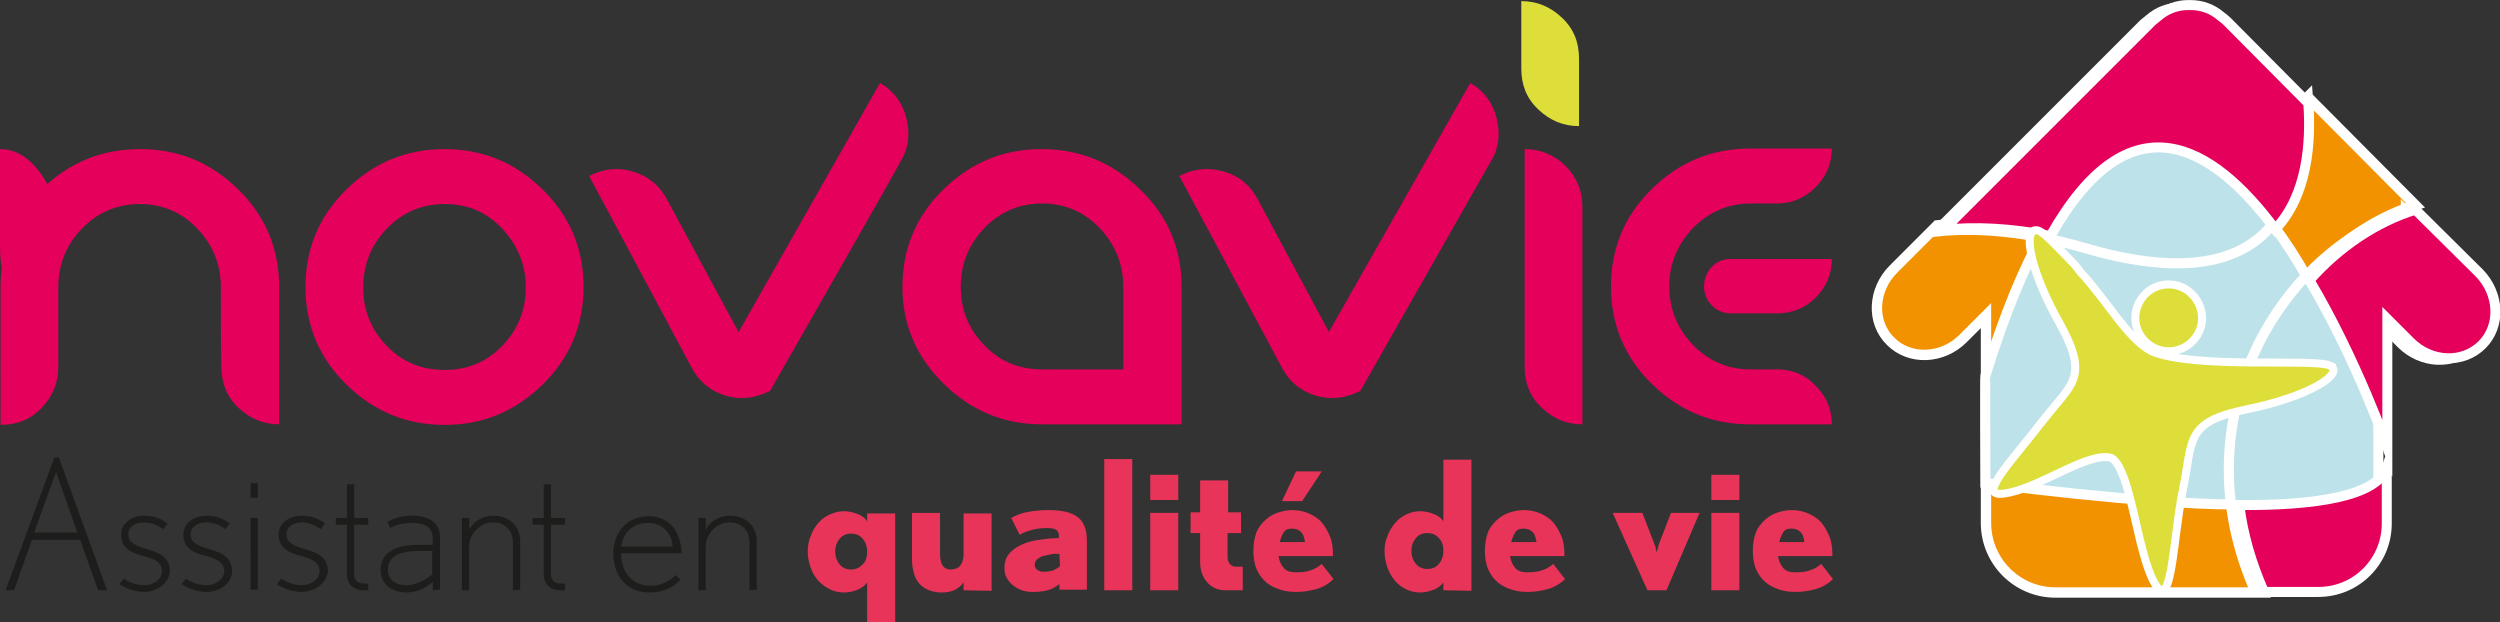
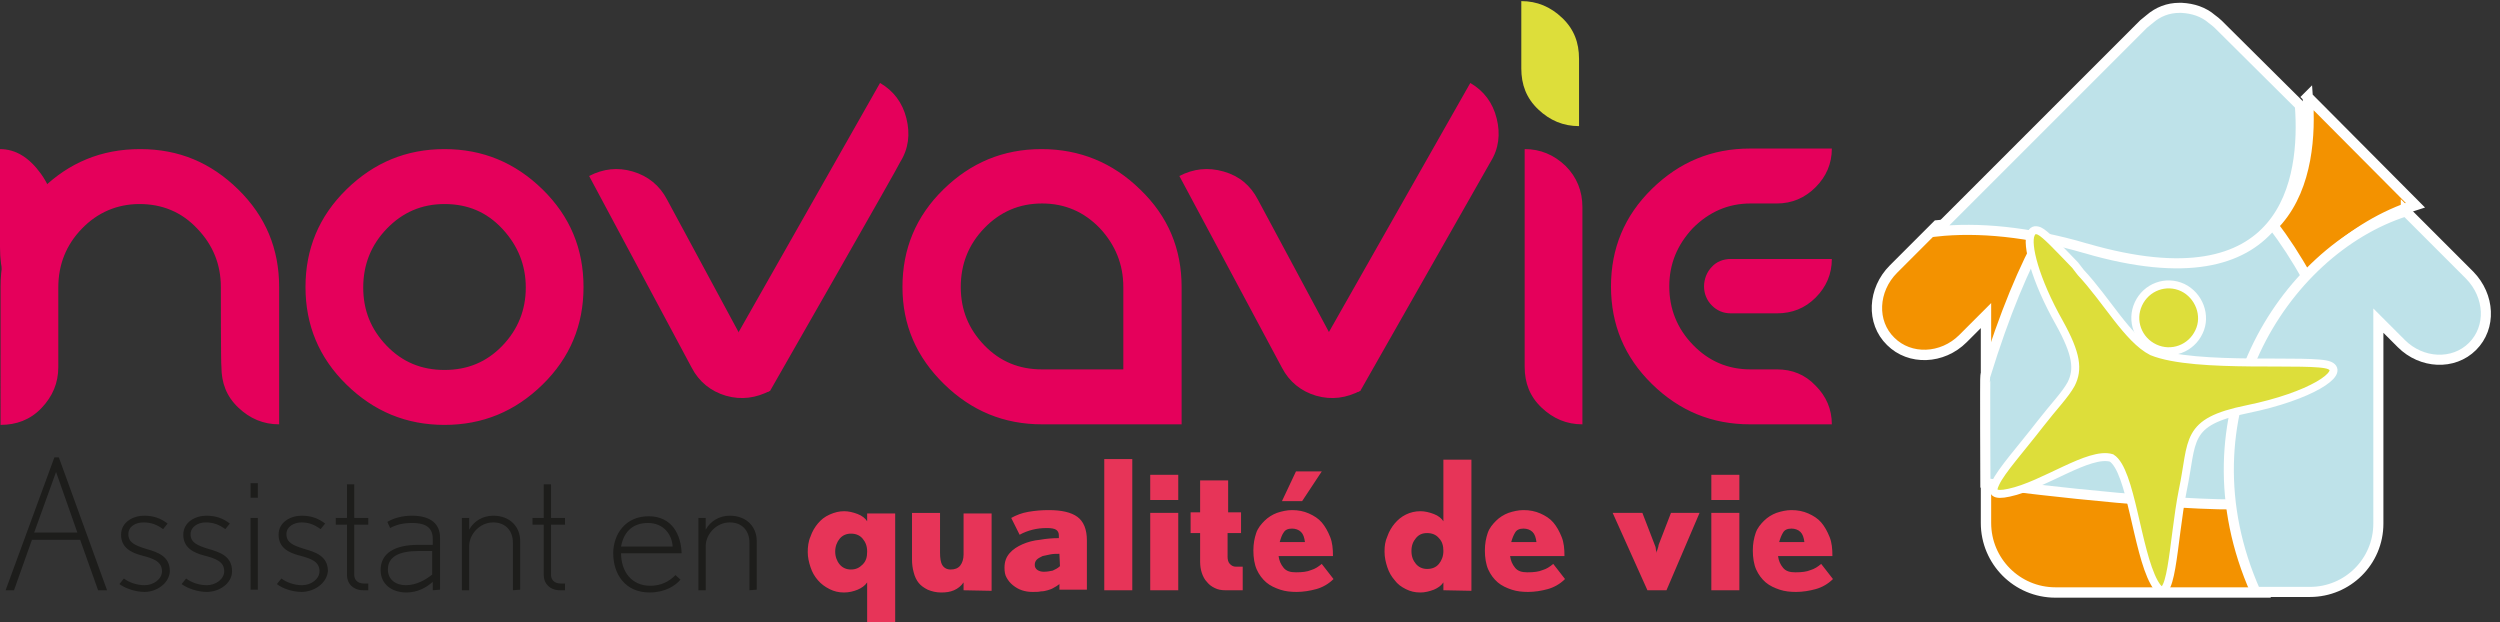
<svg xmlns="http://www.w3.org/2000/svg" version="1.1" id="Calque_1" x="0" y="0" viewBox="0 0 446 111" xml:space="preserve">
  <rect x="0" y="0" width="446" height="111" fill="#333333" stroke="none" />
  <style>.st1{stroke:#fff;stroke-miterlimit:10;fill:#bee2e9;stroke-width:1.8}.st3{fill:#e5005b}.st7{fill:#ddde3a;stroke:#fff;stroke-width:1.42;stroke-miterlimit:10}</style>
  <path d="M411.7 17.3c1 13.3-2.1 36.7-38.9 25.9-10.5-3-19.5-3.8-27.2-3l-7.8 7.8c-3.7 3.7-4 9.5-.5 12.9 3.4 3.4 9.2 3.2 12.9-.5l4.1-4.1v37c0 6.8 5.5 12.4 12.4 12.4h37c-14.2-31.8 4.8-62 27.2-69.1l-19.2-19.3h0z" fill="#f39200" stroke="#fff" stroke-width="1.85" stroke-miterlimit="10" />
  <path class="st1" d="M405.4 40c-5.4 5.6-15.3 8.3-32.9 3.2-2.7-.8-5.3-1.4-7.8-1.9-3.6 6.3-7.1 14.7-10.5 25.7-.1.2 0 19.2 0 19.2s28.6 3.8 44.7 3.8c-2-15.9 3.6-30.5 12.6-40.6-1.8-3.3-3.9-6.5-6.1-9.4z" />
  <path class="st1" d="M429.2 37.7c-22 7-40.7 36.7-26.8 67.9h9.7c6.7 0 12.2-5.4 12.2-12.2V57.2l4.1 4.1c3.6 3.6 9.3 3.9 12.7.5 3.4-3.4 3.1-9-.5-12.7l-11.4-11.4zm-57.1 6.6c36.1 10.5 39.2-12.4 38.2-25.5L395.7 4.3c-.3-.3-.7-.6-1.1-.9-1.5-1.3-3.4-1.9-5.4-2h-.4c-2 0-3.8.7-5.3 2-.4.3-.7.6-1.1.9l-37 37c7.5-.8 16.4 0 26.7 3z" />
-   <path d="M365.8 42.1c14.1-25 28.8-16.4 40.1-1.2 5.8-6.1 6.4-15.6 5.9-22.5L397.3 3.8c-.3-.3-.7-.6-1.1-.9-1.5-1.3-3.4-2-5.4-2h-.4c-2 0-3.9.7-5.4 2-.4.3-.7.6-1.1.9L346.7 41c5.6-.6 12-.3 19.1 1.1zm33.7 48c.6 5.1 2.1 10.3 4.4 15.5h9.7c6.8 0 12.2-5.5 12.2-12.2v-10c-1.8 5.2-13 6.8-26.3 6.7zm31.4-52.7c-7 2.2-13.6 6.6-18.9 12.6 8.5 14.3 13.9 29.8 13.9 29.8V56.9L430 61c3.7 3.7 9.4 3.9 12.8.5 3.4-3.4 3.1-9.1-.5-12.8l-11.4-11.3z" fill="#e5005b" stroke-width="1.78" stroke="#fff" stroke-miterlimit="10" />
  <path class="st3" d="M0 26.6c2.8 0 5.2 1.5 7.3 4.4s3 6.5 3 10.6v17.5c-2.8 0-5.2-1.5-7.3-4.4-2-3-3-6.5-3-10.6V26.6z" />
  <path d="M271.4.2c2.8 0 5.2 1 7.3 3s3 4.4 3 7.3v12c-2.8 0-5.2-1-7.3-3s-3-4.4-3-7.3V.2z" fill="#ddde3a" />
  <path class="st3" d="M39.4 51.2c0-4-1.4-7.5-4.2-10.4-2.8-3-6.3-4.4-10.3-4.4s-7.5 1.5-10.3 4.4-4.2 6.4-4.2 10.5v14.2c0 2.8-1 5.2-3 7.3s-4.5 3-7.3 3V51.2c0-6.8 2.4-12.6 7.3-17.4 4.9-4.8 10.7-7.2 17.6-7.2s12.6 2.4 17.5 7.2c4.9 4.8 7.3 10.6 7.3 17.4v24.5c-2.8 0-5.2-1-7.3-3s-3-4.4-3-7.3c-.1 0-.1-14.2-.1-14.2zm39.9-24.6c6.8 0 12.6 2.4 17.5 7.2 4.9 4.8 7.3 10.6 7.3 17.4s-2.4 12.6-7.3 17.4c-4.9 4.8-10.7 7.2-17.5 7.2s-12.6-2.4-17.5-7.2-7.3-10.6-7.3-17.4 2.4-12.6 7.3-17.4c4.9-4.8 10.7-7.2 17.5-7.2zm0 9.8c-4.1 0-7.5 1.5-10.3 4.4-2.8 2.9-4.2 6.4-4.2 10.5s1.4 7.5 4.2 10.4c2.8 2.9 6.2 4.3 10.3 4.3s7.5-1.4 10.3-4.3c2.8-2.9 4.2-6.4 4.2-10.4s-1.4-7.5-4.2-10.5c-2.8-3-6.2-4.4-10.3-4.4zm203 39.3c-2.8 0-5.2-1-7.3-3s-3-4.4-3-7.3V26.6c2.8 0 5.2 1 7.3 3 2 2 3 4.5 3 7.3v38.8zm29.9 0c-6.8 0-12.6-2.4-17.5-7.2-4.9-4.8-7.3-10.6-7.3-17.4s2.4-12.6 7.3-17.4c4.9-4.8 10.7-7.2 17.5-7.2h14.6c0 2.7-1 5-2.9 6.9-1.9 1.9-4.2 2.9-6.9 2.9h-4.7c-4 0-7.4 1.5-10.3 4.4-2.8 3-4.2 6.4-4.2 10.4s1.4 7.5 4.2 10.4c2.8 2.9 6.2 4.4 10.3 4.4h4.7c2.7 0 5 .9 6.9 2.9 1.9 1.9 2.9 4.2 2.9 6.9h-14.6zm-3.4-29.5h18c0 2.7-1 5-2.9 6.9-1.9 1.9-4.2 2.8-6.9 2.8h-8.2c-1.4 0-2.5-.5-3.4-1.4s-1.4-2.1-1.4-3.4.5-2.6 1.4-3.5c.8-.9 2-1.4 3.4-1.4zm-98 5v24.5h-24.9c-6.8 0-12.6-2.4-17.5-7.2S161 58 161 51.2s2.4-12.6 7.3-17.4c4.9-4.8 10.7-7.2 17.5-7.2s12.7 2.4 17.6 7.2c5 4.8 7.4 10.6 7.4 17.4zM200.4 66V51.2c0-4-1.4-7.5-4.2-10.5-2.8-2.9-6.2-4.4-10.3-4.4s-7.5 1.5-10.3 4.4-4.2 6.4-4.2 10.5 1.4 7.5 4.2 10.4c2.8 2.9 6.2 4.3 10.3 4.3h14.5zm-63 3.7c-2.5 1.3-5.1 1.7-7.9.9-2.7-.8-4.8-2.5-6.1-5l-18.3-34.2c2.5-1.3 5.1-1.6 7.8-.8s4.8 2.5 6.1 5l18.4 34.1z" />
  <path class="st3" d="M137.4 69.7c-2.7 1.5-3.8-3.7-4.5-6.5-.7-2.8-2.9-.9-1.5-3.3L157 14.8c2.4 1.4 4 3.5 4.7 6.3.7 2.8.4 5.4-1.1 7.8.1.1-23.2 40.8-23.2 40.8zm105.3 0c-2.5 1.3-5.1 1.7-7.9.9-2.7-.8-4.8-2.5-6.1-5l-18.3-34.2c2.5-1.3 5.1-1.6 7.9-.8s4.8 2.5 6.1 5l18.3 34.1z" />
  <path class="st3" d="M242.7 69.7c-2.7 1.5-3.8-3.7-4.5-6.5-.7-2.8-2.9-.9-1.5-3.3l25.6-45.1c2.4 1.4 4 3.5 4.7 6.3.7 2.8.4 5.4-1.1 7.8l-23.2 40.8z" />
  <path d="M17.5 105.3l-3.2-9H5.7l-3.2 9H1l8.7-23.7h.8l8.6 23.7h-1.6zM10 84.2L6.1 95h7.7L10 84.2zm15.8 21.4c-1.6 0-3.4-.6-4.5-1.4l.8-1c.9.7 2.3 1.2 3.7 1.2 1.6 0 3.1-1.1 3.1-2.5 0-1.8-1.7-2.3-3.6-2.8-1.9-.5-3.7-1.4-3.7-3.7s2.2-3.4 4.1-3.4c1.6 0 2.9.4 4.2 1.4l-.8 1c-1.1-.8-2.1-1.2-3.5-1.2s-2.7.7-2.7 2.1c0 1.5 1.2 2 3.1 2.6 2.1.6 4.3 1.3 4.3 4-.1 2.2-2.4 3.7-4.5 3.7zm11.1 0c-1.6 0-3.4-.6-4.5-1.4l.8-1c.9.7 2.3 1.2 3.7 1.2 1.6 0 3.1-1.1 3.1-2.5 0-1.8-1.7-2.3-3.6-2.8-1.9-.5-3.7-1.4-3.7-3.7s2.2-3.4 4.1-3.4c1.6 0 2.9.4 4.2 1.4l-.8 1c-1.1-.8-2.1-1.2-3.5-1.2S34 94 34 95.3c0 1.5 1.2 2 3.1 2.6 2.1.6 4.3 1.3 4.3 4 0 2.2-2.3 3.7-4.5 3.7zm7.8-16.8v-2.6H46v2.6h-1.3zm0 16.5V92.4H46v12.8h-1.3zm9.1.3c-1.6 0-3.4-.6-4.4-1.4l.8-1c.9.7 2.3 1.2 3.7 1.2 1.6 0 3.1-1.1 3.1-2.5 0-1.8-1.7-2.3-3.6-2.8-1.9-.5-3.7-1.4-3.7-3.7s2.2-3.4 4.1-3.4c1.6 0 2.9.4 4.2 1.4l-.8 1c-1.1-.8-2.1-1.2-3.4-1.2s-2.7.7-2.7 2.1c0 1.5 1.2 2 3.1 2.6 2.1.6 4.3 1.3 4.3 4-.2 2.2-2.5 3.7-4.7 3.7zm11-.3c-1.8 0-2.9-1.2-2.9-2.7v-9h-2v-1.2h2v-6h1.3v6h2.5v1.2h-2.5v9c0 .7.5 1.5 1.7 1.5h.8v1.2h-.9zm12.4 0v-1.5c-1.1 1-2.7 1.9-4.7 1.9-2.5 0-4.6-1.4-4.6-4 0-3 2.5-4.5 6.7-4.5h2.6v-1.1c0-2.4-1.9-2.8-3.7-2.8-1.6 0-2.8.3-3.9.9l-.5-1.1c1.2-.7 2.7-1.1 4.4-1.1 3.5 0 5 1.6 5 3.9v9.3l-1.3.1zm0-7h-2.5c-3.5 0-5.5 1-5.5 3.3 0 1.8 1.4 2.8 3.2 2.8 1.9 0 3.6-1 4.7-1.9v-4.2h.1zm14.3 7v-8.5c0-2.1-1.3-3.6-3.5-3.6-2.5 0-4.3 2.2-4.3 4.2v7.9h-1.3V92.4h1.3v2.1C84.5 93 86.1 92 88 92c3 0 4.8 2 4.8 4.5v8.7l-1.3.1zm8.4 0c-1.8 0-2.9-1.2-2.9-2.7v-9h-2v-1.2h2v-6h1.3v6h2.5v1.2h-2.5v9c0 .7.5 1.5 1.7 1.5h.8v1.2h-.9zm10.9-6.6c0 3.3 1.9 5.8 5.2 5.8 1.9 0 3.3-.7 4.5-1.9l.9.8c-.9 1.1-2.8 2.3-5.5 2.3-4.4 0-6.5-3.3-6.5-7 0-3.3 2.1-6.6 6.3-6.6s5.8 3.3 5.9 6.6h-10.8zm4.8-5.4c-3 0-4.4 1.9-4.8 4.2h9.2c-.1-2-1.5-4.2-4.4-4.2zm18.1 12v-8.5c0-2.1-1.3-3.6-3.5-3.6-2.5 0-4.3 2.2-4.3 4.2v7.9h-1.3V92.4h1.3v2.1c.8-1.5 2.4-2.5 4.3-2.5 3 0 4.8 2 4.8 4.5v8.7l-1.3.1z" fill="#1d1d1b" />
  <path d="M154.7 111v-7.1c-.4.6-1 1-1.7 1.3s-1.6.5-2.4.5c-1 0-1.8-.2-2.6-.6s-1.5-.9-2.1-1.6c-.6-.7-1-1.4-1.3-2.3-.3-.9-.5-1.8-.5-2.7s.1-1.9.5-2.8c.3-.9.8-1.7 1.3-2.3.6-.7 1.2-1.2 2.1-1.6s1.7-.6 2.6-.6c.8 0 1.6.2 2.4.5s1.4.8 1.7 1.3v-1.4h5V111h-5zm-.8-14.9c-.5-.6-1.2-.9-2.1-.9-.8 0-1.5.3-2 .9-.5.6-.8 1.4-.8 2.3s.3 1.7.8 2.3 1.2.9 2 .9c.9 0 1.5-.3 2.1-.9s.8-1.3.8-2.3-.3-1.7-.8-2.3zm18 9.2v-1.4c-.4.6-1 1.1-1.7 1.4-.7.3-1.4.4-2.3.4-.9 0-1.7-.2-2.4-.5-.6-.3-1.2-.7-1.6-1.2-.4-.5-.7-1.1-.9-1.9-.2-.7-.3-1.5-.3-2.3v-8.3h5v7.1c0 .9.1 1.7.4 2.2s.8.8 1.5.8 1.3-.2 1.7-.7.6-1.2.6-2v-7.3h5v13.8l-5-.1zm17.1 0v-1.1c-.4.3-.7.5-1.1.7-.3.2-.7.3-1 .4-.4.1-.7.2-1.2.2-.4.1-.9.1-1.5.1-.7 0-1.3-.1-1.9-.3-.6-.2-1.1-.5-1.6-.9s-.8-.8-1.1-1.3c-.3-.5-.4-1.1-.4-1.8 0-1.1.3-1.9.9-2.6.6-.7 1.4-1.2 2.3-1.6.9-.4 2-.7 3.1-.8 1.1-.2 2.3-.3 3.4-.3v-.5c0-.5-.2-.8-.5-1s-.9-.3-1.6-.3c-1 0-1.8.1-2.6.3s-1.6.5-2.3.9l-1.5-3c.9-.5 1.9-.9 3.1-1.1s2.3-.3 3.6-.3c2.3 0 4 .4 5.1 1.2 1.1.8 1.7 2.2 1.7 4.2v8.8H189v.1zm0-6.5c-.5 0-1.1 0-1.6.1s-1 .2-1.4.3c-.4.2-.8.4-1 .6-.3.3-.4.6-.4 1s.2.7.5.9c.3.2.7.3 1.1.3.6 0 1.1-.1 1.6-.2.4-.2.9-.4 1.3-.8l-.1-2.2zm8 6.5V81.9h5v23.4h-5zm8.2-16.1v-4.5h5v4.5h-5zm0 16V91.5h5v13.8h-5zm13.4.1c-.7 0-1.3-.1-1.9-.4-.6-.3-1-.6-1.4-1.1-.4-.4-.7-1-.9-1.6-.2-.6-.3-1.3-.3-2v-5.1h-1.7v-3.7h1.7v-5.7h5v5.7h2.3v3.7H219v4.2c0 .5.1 1 .4 1.3.3.3.6.5 1.1.5h1.2v4.2h-3.1zm16.2-.2c-1.1.3-2.3.5-3.5.5-1 0-2-.1-2.9-.4s-1.8-.7-2.5-1.3c-.7-.6-1.3-1.4-1.7-2.3-.4-.9-.6-2.1-.6-3.4 0-1.2.2-2.2.5-3.1s.9-1.6 1.5-2.2 1.4-1.1 2.2-1.4c.9-.3 1.8-.5 2.7-.5 1.1 0 2.1.2 3 .6.9.4 1.7.9 2.3 1.6.6.7 1.1 1.6 1.5 2.6s.5 2.1.5 3.4h-9.7c.1.8.4 1.5.9 2.1.5.6 1.2.8 2.2.8 1.1 0 2-.1 2.7-.4.7-.2 1.3-.6 1.9-1.1l2.1 2.7c-.9.9-2 1.5-3.1 1.8zm-2.7-10.2c-.4-.4-1-.6-1.6-.6-.7 0-1.2.2-1.5.7-.3.4-.5 1-.7 1.7h4.5c-.1-.8-.3-1.4-.7-1.8zm.2-5.5h-3.6l2.5-5.3h4.6l-3.5 5.3zm25.2 15.9v-1.4c-.4.6-1 1-1.7 1.3-.8.3-1.6.5-2.4.5-1 0-1.8-.2-2.6-.6-.8-.4-1.5-.9-2-1.6-.6-.7-1-1.4-1.3-2.3s-.5-1.8-.5-2.8.1-1.8.5-2.7c.3-.9.8-1.7 1.3-2.3.6-.7 1.2-1.2 2-1.6s1.7-.6 2.6-.6c.8 0 1.6.2 2.4.5.8.3 1.4.8 1.7 1.3V82h5v23.4l-5-.1zm-.8-9.3c-.5-.6-1.2-.9-2.1-.9s-1.5.3-2 .9c-.5.6-.8 1.3-.8 2.3s.3 1.7.8 2.3 1.2.9 2 .9c.9 0 1.6-.3 2.1-.9.5-.6.8-1.4.8-2.3s-.2-1.7-.8-2.3zm19.4 9.1c-1.1.3-2.3.5-3.5.5-1 0-2-.1-2.9-.4s-1.8-.7-2.5-1.3c-.7-.6-1.3-1.4-1.7-2.3-.4-.9-.6-2.1-.6-3.4 0-1.2.2-2.2.5-3.1s.9-1.6 1.5-2.2 1.4-1.1 2.2-1.4c.9-.3 1.8-.5 2.7-.5 1.1 0 2.1.2 3 .6.9.4 1.7.9 2.3 1.6.6.7 1.1 1.6 1.5 2.6s.5 2.1.5 3.4h-9.7c.1.8.4 1.5.9 2.1.5.6 1.2.8 2.2.8 1.1 0 2-.1 2.7-.4.7-.2 1.3-.6 1.9-1.1l2.1 2.7c-.9.9-2 1.5-3.1 1.8zm-2.7-10.2c-.4-.4-1-.6-1.6-.6-.7 0-1.2.2-1.5.7s-.5 1-.7 1.7h4.5c-.1-.8-.3-1.4-.7-1.8zm23.9 10.4h-3.4l-6.2-13.8h5.3l2.2 5.7c.1.2.2.5.2.8.1.3.1.5.1.7 0-.2.1-.4.2-.7.1-.3.2-.6.2-.8l2.2-5.7h5.1l-5.9 13.8zm8-16.1v-4.5h5v4.5h-5zm0 16V91.5h5v13.8h-5zm18.6-.1c-1.1.3-2.3.5-3.5.5-1 0-2-.1-2.9-.4s-1.8-.7-2.5-1.3c-.7-.6-1.3-1.4-1.7-2.3-.4-.9-.6-2.1-.6-3.4 0-1.2.2-2.2.5-3.1s.9-1.6 1.5-2.2 1.4-1.1 2.2-1.4c.9-.3 1.8-.5 2.7-.5 1.1 0 2.1.2 3 .6.9.4 1.7.9 2.3 1.6.6.7 1.1 1.6 1.5 2.6s.5 2.1.5 3.4h-9.7c.1.8.4 1.5.9 2.1.5.6 1.2.8 2.2.8 1.1 0 2-.1 2.7-.4.7-.2 1.3-.6 1.9-1.1l2.1 2.7c-.9.9-2 1.5-3.1 1.8zm-2.7-10.2c-.4-.4-1-.6-1.6-.6-.7 0-1.2.2-1.5.7s-.5 1-.7 1.7h4.5c-.1-.8-.3-1.4-.7-1.8z" fill="#e73458" />
  <path class="st7" d="M392.3 59.2c-1.4 3-4.9 4.3-7.9 2.9s-4.3-4.9-2.9-7.9 4.9-4.3 7.9-2.9c2.9 1.4 4.3 5 2.9 7.9z" />
-   <path class="st7" d="M415.6 65.2c-2.9-1.3-23.9.7-31.7-2.5-4.3-2.2-8.1-9.2-12.7-14.1-.6-.8-1-1.3-1-1.3-3-3.1-5.3-5.6-6.4-6.1-.8-.3-1.2-.1-1.5.6-.8 1.8.7 8 5.1 15.8 3.1 5.6 3.4 8.3 2.1 10.9-1.1 2-3.1 4-5.5 7.1-3.4 4.4-7 8.4-8 10.6-.8 1.6-.3 2.3 2.4 1.7 6.2-1.3 14.3-7.4 18.3-6.2 3.5 2.2 4.5 16.6 7.6 22.2 3.2 5.8 3.3-7.4 5.1-16.4 1.9-9 .2-12.2 11.5-14.5s17.6-6.5 14.7-7.8z" />
+   <path class="st7" d="M415.6 65.2c-2.9-1.3-23.9.7-31.7-2.5-4.3-2.2-8.1-9.2-12.7-14.1-.6-.8-1-1.3-1-1.3-3-3.1-5.3-5.6-6.4-6.1-.8-.3-1.2-.1-1.5.6-.8 1.8.7 8 5.1 15.8 3.1 5.6 3.4 8.3 2.1 10.9-1.1 2-3.1 4-5.5 7.1-3.4 4.4-7 8.4-8 10.6-.8 1.6-.3 2.3 2.4 1.7 6.2-1.3 14.3-7.4 18.3-6.2 3.5 2.2 4.5 16.6 7.6 22.2 3.2 5.8 3.3-7.4 5.1-16.4 1.9-9 .2-12.2 11.5-14.5s17.6-6.5 14.7-7.8" />
</svg>